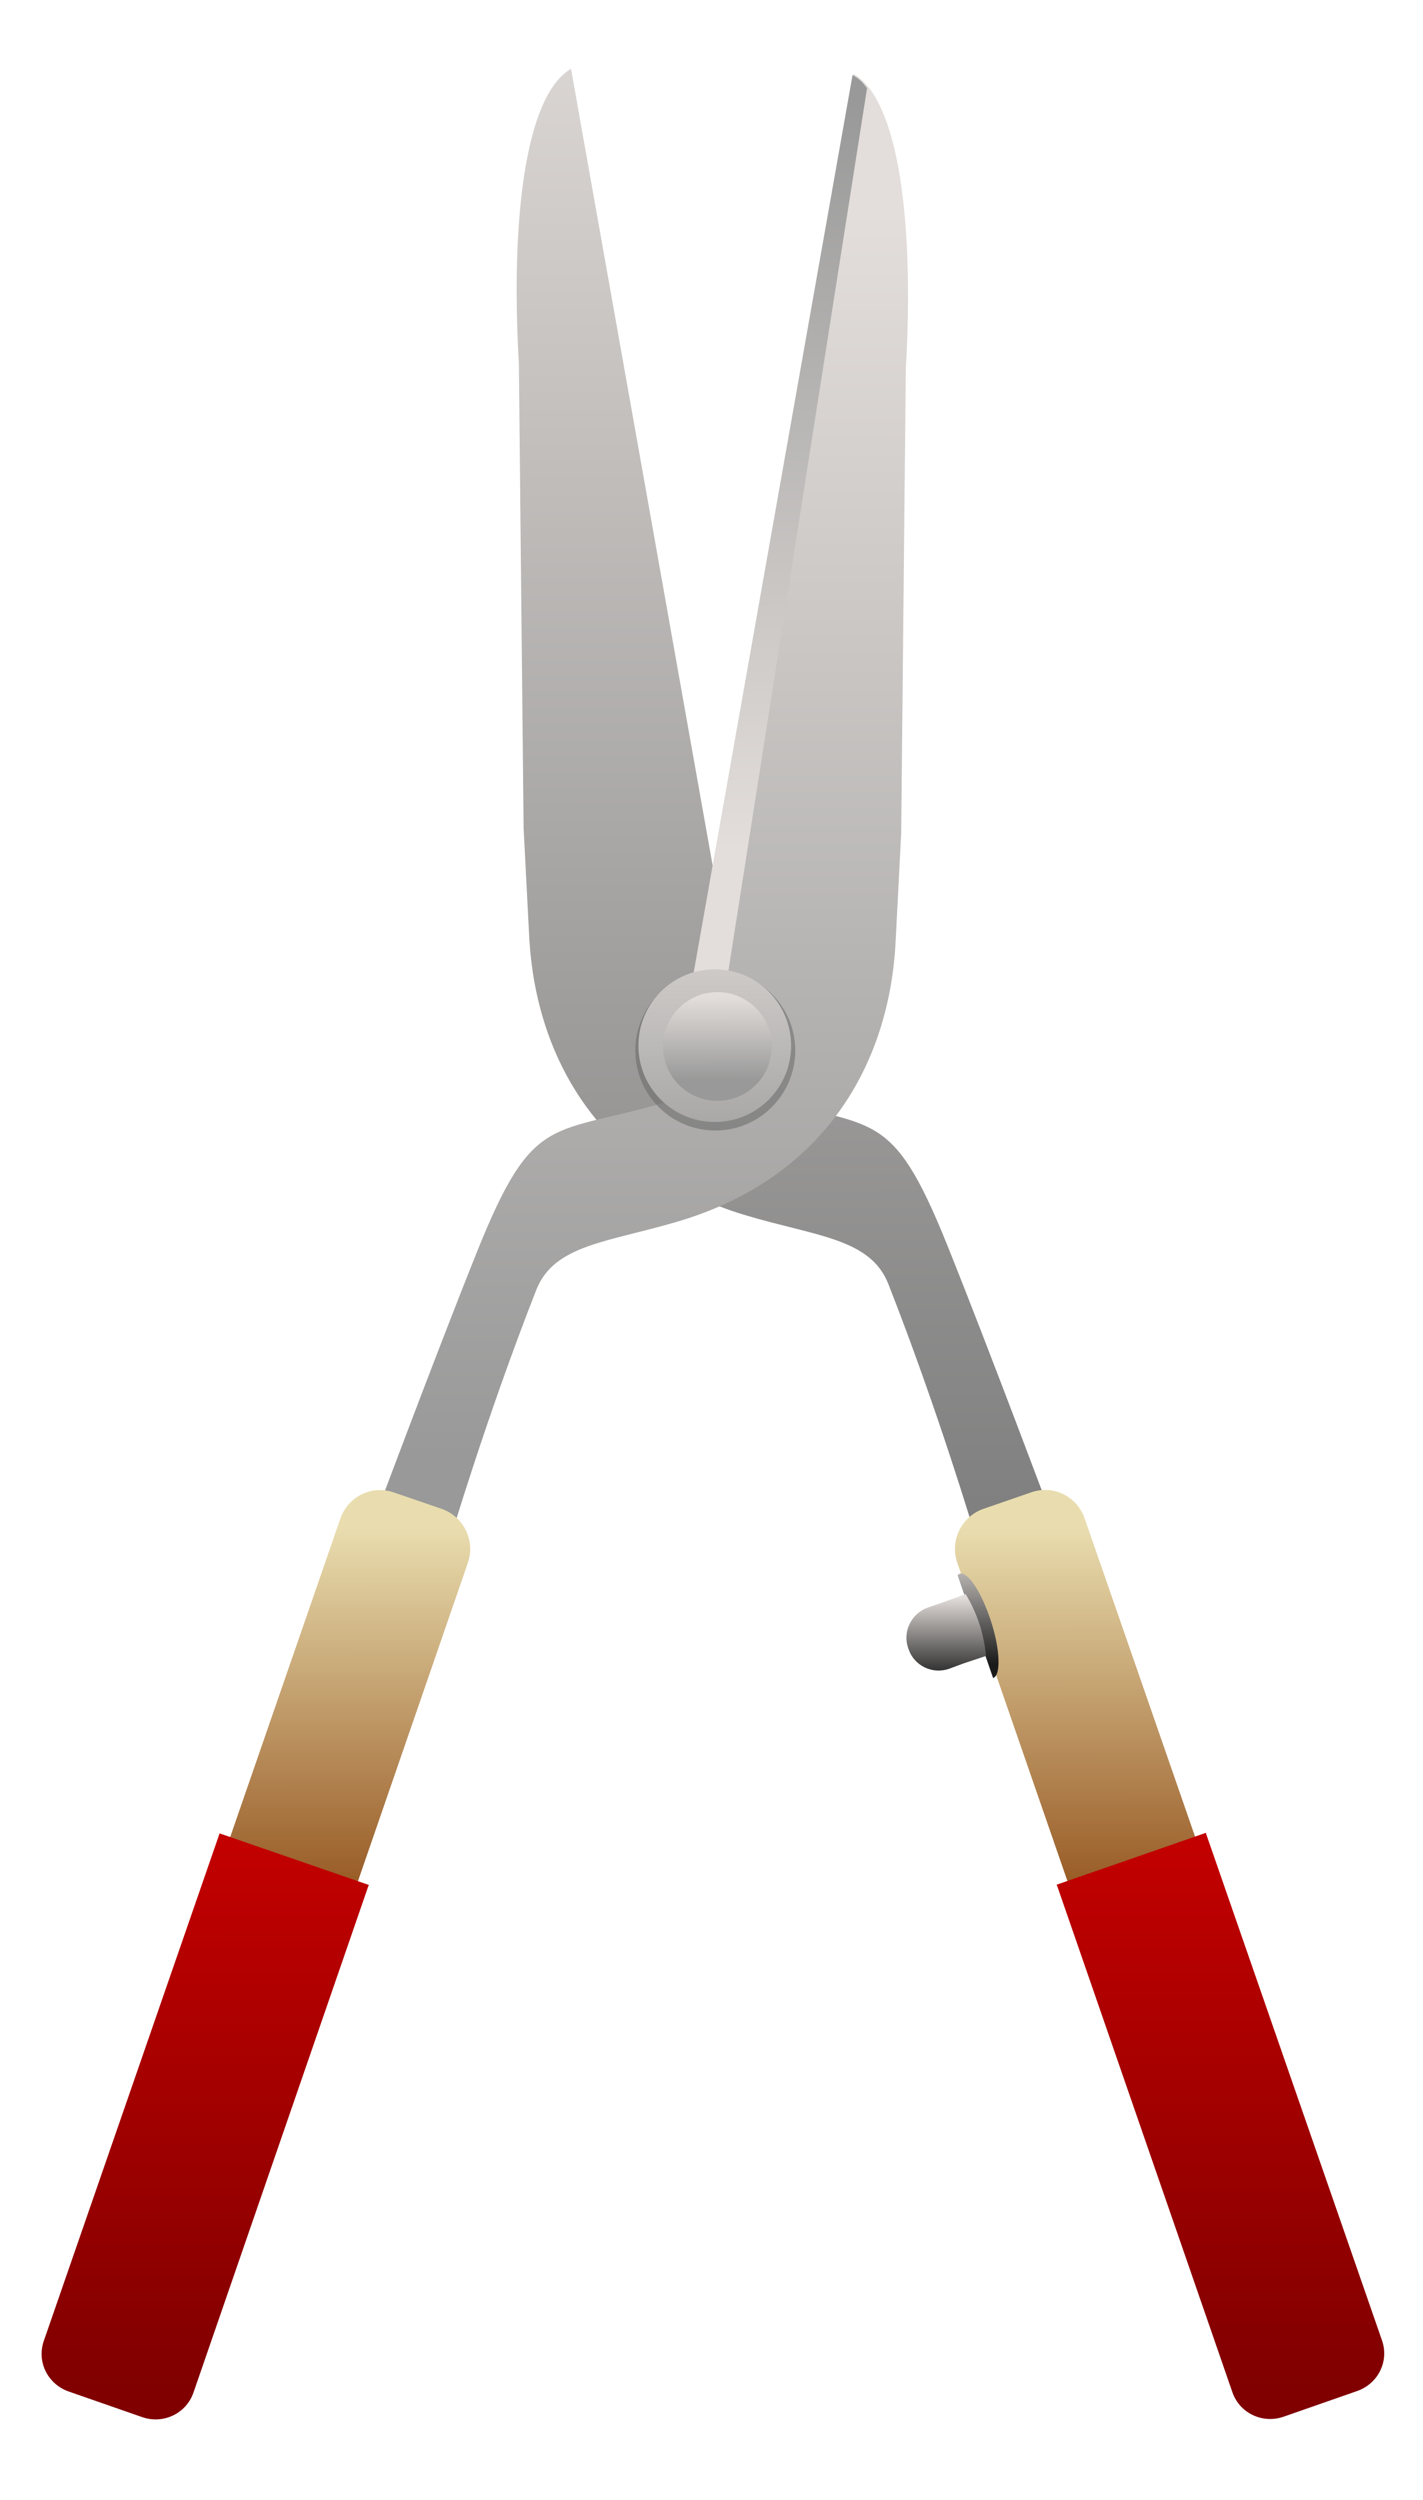
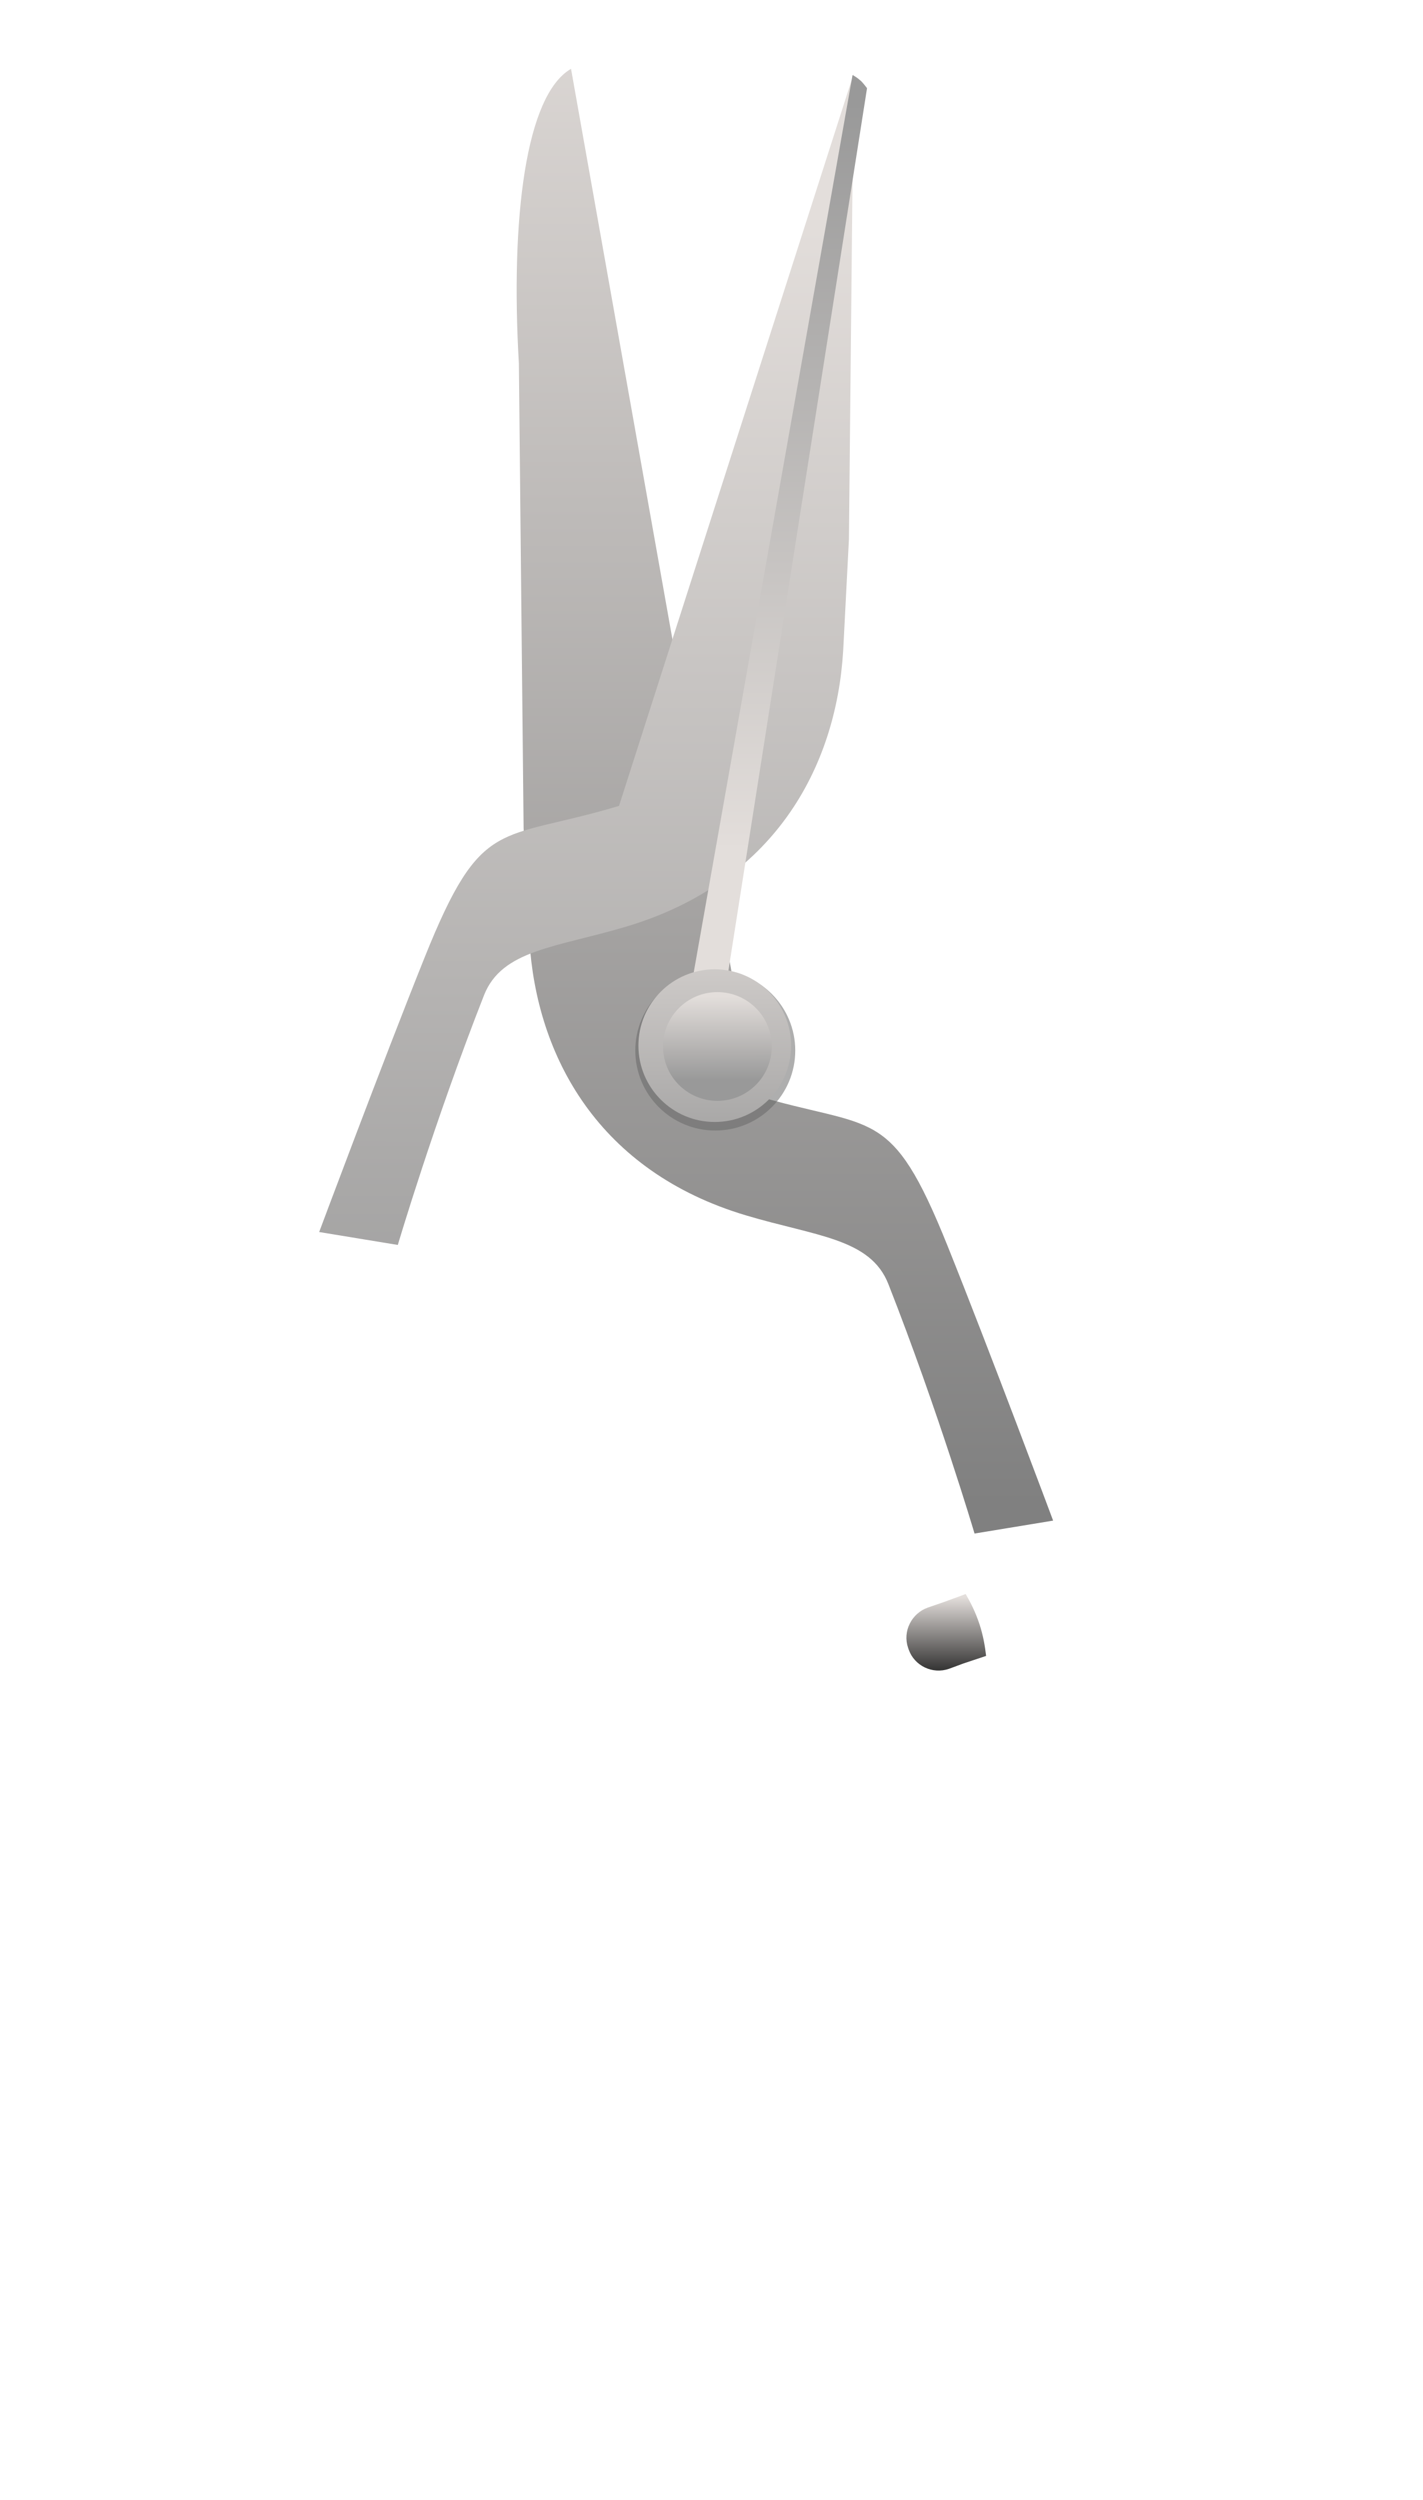
<svg xmlns="http://www.w3.org/2000/svg" xmlns:ns1="http://sodipodi.sourceforge.net/DTD/sodipodi-0.dtd" xmlns:ns2="http://www.inkscape.org/namespaces/inkscape" xmlns:xlink="http://www.w3.org/1999/xlink" id="svg2" ns1:docname="Shears.svg" viewBox="0 0 370 650" version="1.1" ns2:version="0.48.4 r9939">
  <defs id="defs4">
    <linearGradient id="linearGradient8802" y2="81.441" gradientUnits="userSpaceOnUse" x2="88.355" gradientTransform="matrix(-.114 -.994 .994 -.114 82.471 227.44)" y1="94.945" x1="174.73" ns2:collect="always">
      <stop id="stop4837" style="stop-color:#e3dedb" offset="0" />
      <stop id="stop4839" style="stop-color:#808080" offset="1" />
    </linearGradient>
    <linearGradient id="linearGradient8804" y2="81.884" xlink:href="#linearGradient5541" gradientUnits="userSpaceOnUse" x2="91.187" gradientTransform="matrix(-.114 -.994 .994 -.114 82.471 227.44)" y1="92.442" x1="158.72" ns2:collect="always" />
    <linearGradient id="linearGradient5541">
      <stop id="stop5543" style="stop-color:#e3dedb" offset="0" />
      <stop id="stop5545" style="stop-color:#999999" offset="1" />
    </linearGradient>
    <linearGradient id="linearGradient8806" y2="89.442" xlink:href="#linearGradient5541" gradientUnits="userSpaceOnUse" x2="165.35" gradientTransform="matrix(-.281 -.96 .96 -.281 104.76 238.76)" y1="83.11" x1="124.86" ns2:collect="always" />
    <linearGradient id="linearGradient8808" y2="112.88" xlink:href="#linearGradient5541" gradientUnits="userSpaceOnUse" x2="152.67" y1="91.587" x1="152.67" ns2:collect="always" />
    <linearGradient id="linearGradient8810" y2="106.18" xlink:href="#linearGradient5541" gradientUnits="userSpaceOnUse" x2="151.24" y1="98.158" x1="151.24" ns2:collect="always" />
    <linearGradient id="linearGradient8812" y2="131.01" gradientUnits="userSpaceOnUse" x2="159.63" y1="151.74" x1="159.63" ns2:collect="always">
      <stop id="stop2986-4" style="stop-color:#94541e" offset="0" />
      <stop id="stop2988-0" style="stop-color:#e9ddaf" offset="1" />
    </linearGradient>
    <linearGradient id="linearGradient8814" y2="608.61" gradientUnits="userSpaceOnUse" x2="122.22" gradientTransform="matrix(-.828 -.287 -.287 .828 393.81 -290.63)" y1="547.02" x1="143.55" ns2:collect="always">
      <stop id="stop8398-7" style="stop-color:#ff0000" offset="0" />
      <stop id="stop8400-4" style="stop-color:#800000" offset="1" />
    </linearGradient>
    <linearGradient id="linearGradient8816" y2="125.41" xlink:href="#linearGradient4752" gradientUnits="userSpaceOnUse" x2="144.34" gradientTransform="matrix(.727 0 0 .727 39.488 485.12)" y1="118.56" x1="144.34" ns2:collect="always" />
    <linearGradient id="linearGradient4752">
      <stop id="stop4754" style="stop-color:#e3dedb" offset="0" />
      <stop id="stop4756" style="stop-color:#1a1a1a" offset="1" />
    </linearGradient>
    <linearGradient id="linearGradient8818" y2="124.53" xlink:href="#linearGradient4752" gradientUnits="userSpaceOnUse" x2="154.31" gradientTransform="matrix(.589 .205 -.205 .589 79.734 472.04)" y1="119.13" x1="152.43" ns2:collect="always" />
  </defs>
  <ns1:namedview id="base" bordercolor="#666666" ns2:pageshadow="2" ns2:window-y="-8" pagecolor="#ffffff" ns2:window-height="1017" ns2:window-maximized="1" ns2:zoom="0.98994949" ns2:window-x="-8" showgrid="false" borderopacity="1.0" ns2:current-layer="layer1" ns2:cx="2.664077" ns2:cy="404.2887" ns2:window-width="1920" ns2:pageopacity="0.0" ns2:document-units="px" />
  <g id="layer1" ns2:label="Layer 1" ns2:groupmode="layer" transform="translate(0 -402.36)">
    <g id="g4802" transform="matrix(-6.152 0 0 6.152 1139.5 -2710.3)">
      <g id="g4489" transform="matrix(.767 -.072 .072 .767 -3.038 134.93)">
        <g id="g4718">
          <g id="g4702">
            <g id="g4617" transform="matrix(-.998 -.058 -.058 .998 339.46 8.043)">
              <path id="path4619" style="fill-rule:evenodd;fill:url(#linearGradient8802)" d="m146.84 51.219c-2.549 1.338-3.661 8.048-3.531 16.031l-0.8 25.5c0.009 0.55 0.053 5.591 0.062 6.125 0.119 6.462 3.287 12.868 11.246 15.611 3.803 1.311 6.775 1.542 7.656 4.094 2.457 7.112 4.156 13.874 4.156 13.874l4.339-0.53s-3.096-9.468-5.154-15.281c-2.822-7.973-3.785-6.492-10.311-8.75z" ns1:nodetypes="cccsssccscc" ns2:connector-curvature="0" transform="matrix(.997 -.077 .077 .997 -6.608 464.73)" />
            </g>
            <g id="g4607" transform="translate(-1.209 -.114)">
              <g id="g4595" transform="matrix(.992 .129 -.129 .992 74.994 -16.866)">
-                 <path id="path4405" style="fill-rule:evenodd;fill:url(#linearGradient8804)" d="m146.84 51.219c-2.549 1.338-3.661 8.048-3.531 16.031l-0.8 25.5c0.009 0.55 0.053 5.591 0.062 6.125 0.119 6.462 3.287 12.868 11.246 15.611 3.803 1.311 6.775 1.542 7.656 4.094 2.457 7.112 4.156 13.874 4.156 13.874l4.339-0.53s-3.096-9.468-5.154-15.281c-2.822-7.973-3.785-6.492-10.311-8.75z" ns1:nodetypes="cccsssccscc" ns2:connector-curvature="0" transform="matrix(.997 -.077 .077 .997 -6.608 464.73)" />
+                 <path id="path4405" style="fill-rule:evenodd;fill:url(#linearGradient8804)" d="m146.84 51.219l-0.8 25.5c0.009 0.55 0.053 5.591 0.062 6.125 0.119 6.462 3.287 12.868 11.246 15.611 3.803 1.311 6.775 1.542 7.656 4.094 2.457 7.112 4.156 13.874 4.156 13.874l4.339-0.53s-3.096-9.468-5.154-15.281c-2.822-7.973-3.785-6.492-10.311-8.75z" ns1:nodetypes="cccsssccscc" ns2:connector-curvature="0" transform="matrix(.997 -.077 .077 .997 -6.608 464.73)" />
                <path id="rect4355" style="fill-rule:evenodd;fill:url(#linearGradient8806)" d="m138.22 54.156c-0.135 0.103-0.264 0.208-0.375 0.344-0.01 0.012-0.021 0.019-0.031 0.031-0.102 0.128-0.186 0.281-0.281 0.438l14.023 47.75c0.038 0.02 1.003-0.131 1.884-0.246l-15.21-48.314z" ns1:nodetypes="cccccccc" ns2:connector-curvature="0" transform="matrix(.996 .094 -.094 .996 11.21 437.62)" />
              </g>
            </g>
            <path id="path4668" style="opacity:.531;fill-rule:evenodd;fill:#666666" ns2:connector-curvature="0" transform="matrix(.837 .079 -.079 .837 33.836 457.79)" d="m158.31 102.97c0 2.882-2.337 5.219-5.219 5.219-2.882 0-5.219-2.337-5.219-5.219 0-2.882 2.337-5.219 5.219-5.219 2.882 0 5.219 2.337 5.219 5.219z" />
            <path id="path4635" style="fill-rule:evenodd;fill:url(#linearGradient8808)" ns2:connector-curvature="0" transform="matrix(.799 .075 -.075 .799 39.295 462.05)" d="m158.31 102.97c0 2.882-2.337 5.219-5.219 5.219-2.882 0-5.219-2.337-5.219-5.219 0-2.882 2.337-5.219 5.219-5.219 2.882 0 5.219 2.337 5.219 5.219z" />
            <path id="path4662" style="fill-rule:evenodd;fill:url(#linearGradient8810)" ns2:connector-curvature="0" transform="matrix(.569 .054 -.054 .569 72.195 488.98)" d="m158.31 102.97c0 2.882-2.337 5.219-5.219 5.219-2.882 0-5.219-2.337-5.219-5.219 0-2.882 2.337-5.219 5.219-5.219 2.882 0 5.219 2.337 5.219 5.219z" />
          </g>
          <g id="g4623" transform="matrix(-.991 -.451 -.451 .991 551.03 73.133)">
-             <path id="rect4625" style="fill-rule:evenodd;fill:url(#linearGradient8812)" ns2:connector-curvature="0" d="m134.69 128.97c-0.903 0.059-1.716 0.651-2.031 1.562l-14.35 41.41c-0.421 1.216 0.222 2.548 1.438 2.969l2.625 0.906c1.216 0.421 2.548-0.222 2.969-1.438l14.312-41.406c0.421-1.216-0.222-2.548-1.438-2.969l-2.625-0.906c-0.304-0.105-0.605-0.145-0.906-0.125zm36.812 0c-0.301-0.02-0.602 0.02-0.906 0.125l-2.62 0.9c-1.216 0.421-1.858 1.753-1.438 2.969l14.312 41.406c0.421 1.216 1.753 1.858 2.969 1.438l2.625-0.906c1.216-0.421 1.858-1.753 1.438-2.969l-14.344-41.406c-0.316-0.912-1.128-1.503-2.031-1.562z" transform="matrix(-.867 -.3 -.3 .867 312.35 509.81)" />
-             <path id="path4627" style="fill-rule:evenodd;fill:url(#linearGradient8814)" ns2:connector-curvature="0" d="m126 147.81c-0.004 0.011 0.004 0.02 0 0.031l-9.656 27.844c-0.4 1.154 0.221 2.382 1.375 2.781l4.031 1.406c1.154 0.4 2.413-0.19 2.812-1.344l9.625-27.844c0.004-0.011 0.028-0.02 0.031-0.031l-8.21-2.85zm54.188 0-8.219 2.844c0.004 0.011 0.028 0.02 0.031 0.031l9.625 27.844c0.4 1.154 1.659 1.743 2.812 1.344l4.031-1.406c1.154-0.4 1.774-1.627 1.375-2.781l-9.656-27.844c-0.004-0.011 0.004-0.02 0-0.031z" transform="matrix(-.867 -.3 -.3 .867 312.35 509.81)" />
-           </g>
+             </g>
        </g>
      </g>
      <g id="g4794">
        <g id="g4780">
-           <path id="path4758" d="m144.66 572.47c-0.334-0.109-0.923 0.786-1.318 2-0.395 1.214-0.425 2.301-0.091 2.409l1.5-4.341c-0.025-0.028-0.058-0.058-0.091-0.068z" style="fill-rule:evenodd;fill:url(#linearGradient8816)" ns2:connector-curvature="0" />
          <path id="rect4748" d="m144.41 573.33c-0.206 0.35-0.421 0.774-0.591 1.296-0.157 0.483-0.227 0.932-0.273 1.318l0.955 0.318 0.614 0.227c0.695 0.242 1.463-0.123 1.705-0.818l0.023-0.068c0.242-0.695-0.146-1.463-0.841-1.705l-0.659-0.227-0.932-0.341z" style="fill-rule:evenodd;fill:url(#linearGradient8818)" ns2:connector-curvature="0" />
        </g>
        <g id="g4784" transform="matrix(-1 0 0 1 310.31 0)">
-           <path id="path4786" style="fill:url(#linearGradient8816);fill-rule:evenodd" ns2:connector-curvature="0" d="m144.66 572.47c-0.334-0.109-0.923 0.786-1.318 2-0.395 1.214-0.425 2.301-0.091 2.409l1.5-4.341c-0.025-0.028-0.058-0.058-0.091-0.068z" />
          <path id="path4788" style="fill:url(#linearGradient8818);fill-rule:evenodd" ns2:connector-curvature="0" d="m144.41 573.33c-0.206 0.35-0.421 0.774-0.591 1.296-0.157 0.483-0.227 0.932-0.273 1.318l0.955 0.318 0.614 0.227c0.695 0.242 1.463-0.123 1.705-0.818l0.023-0.068c0.242-0.695-0.146-1.463-0.841-1.705l-0.659-0.227-0.932-0.341z" />
        </g>
      </g>
    </g>
  </g>
</svg>